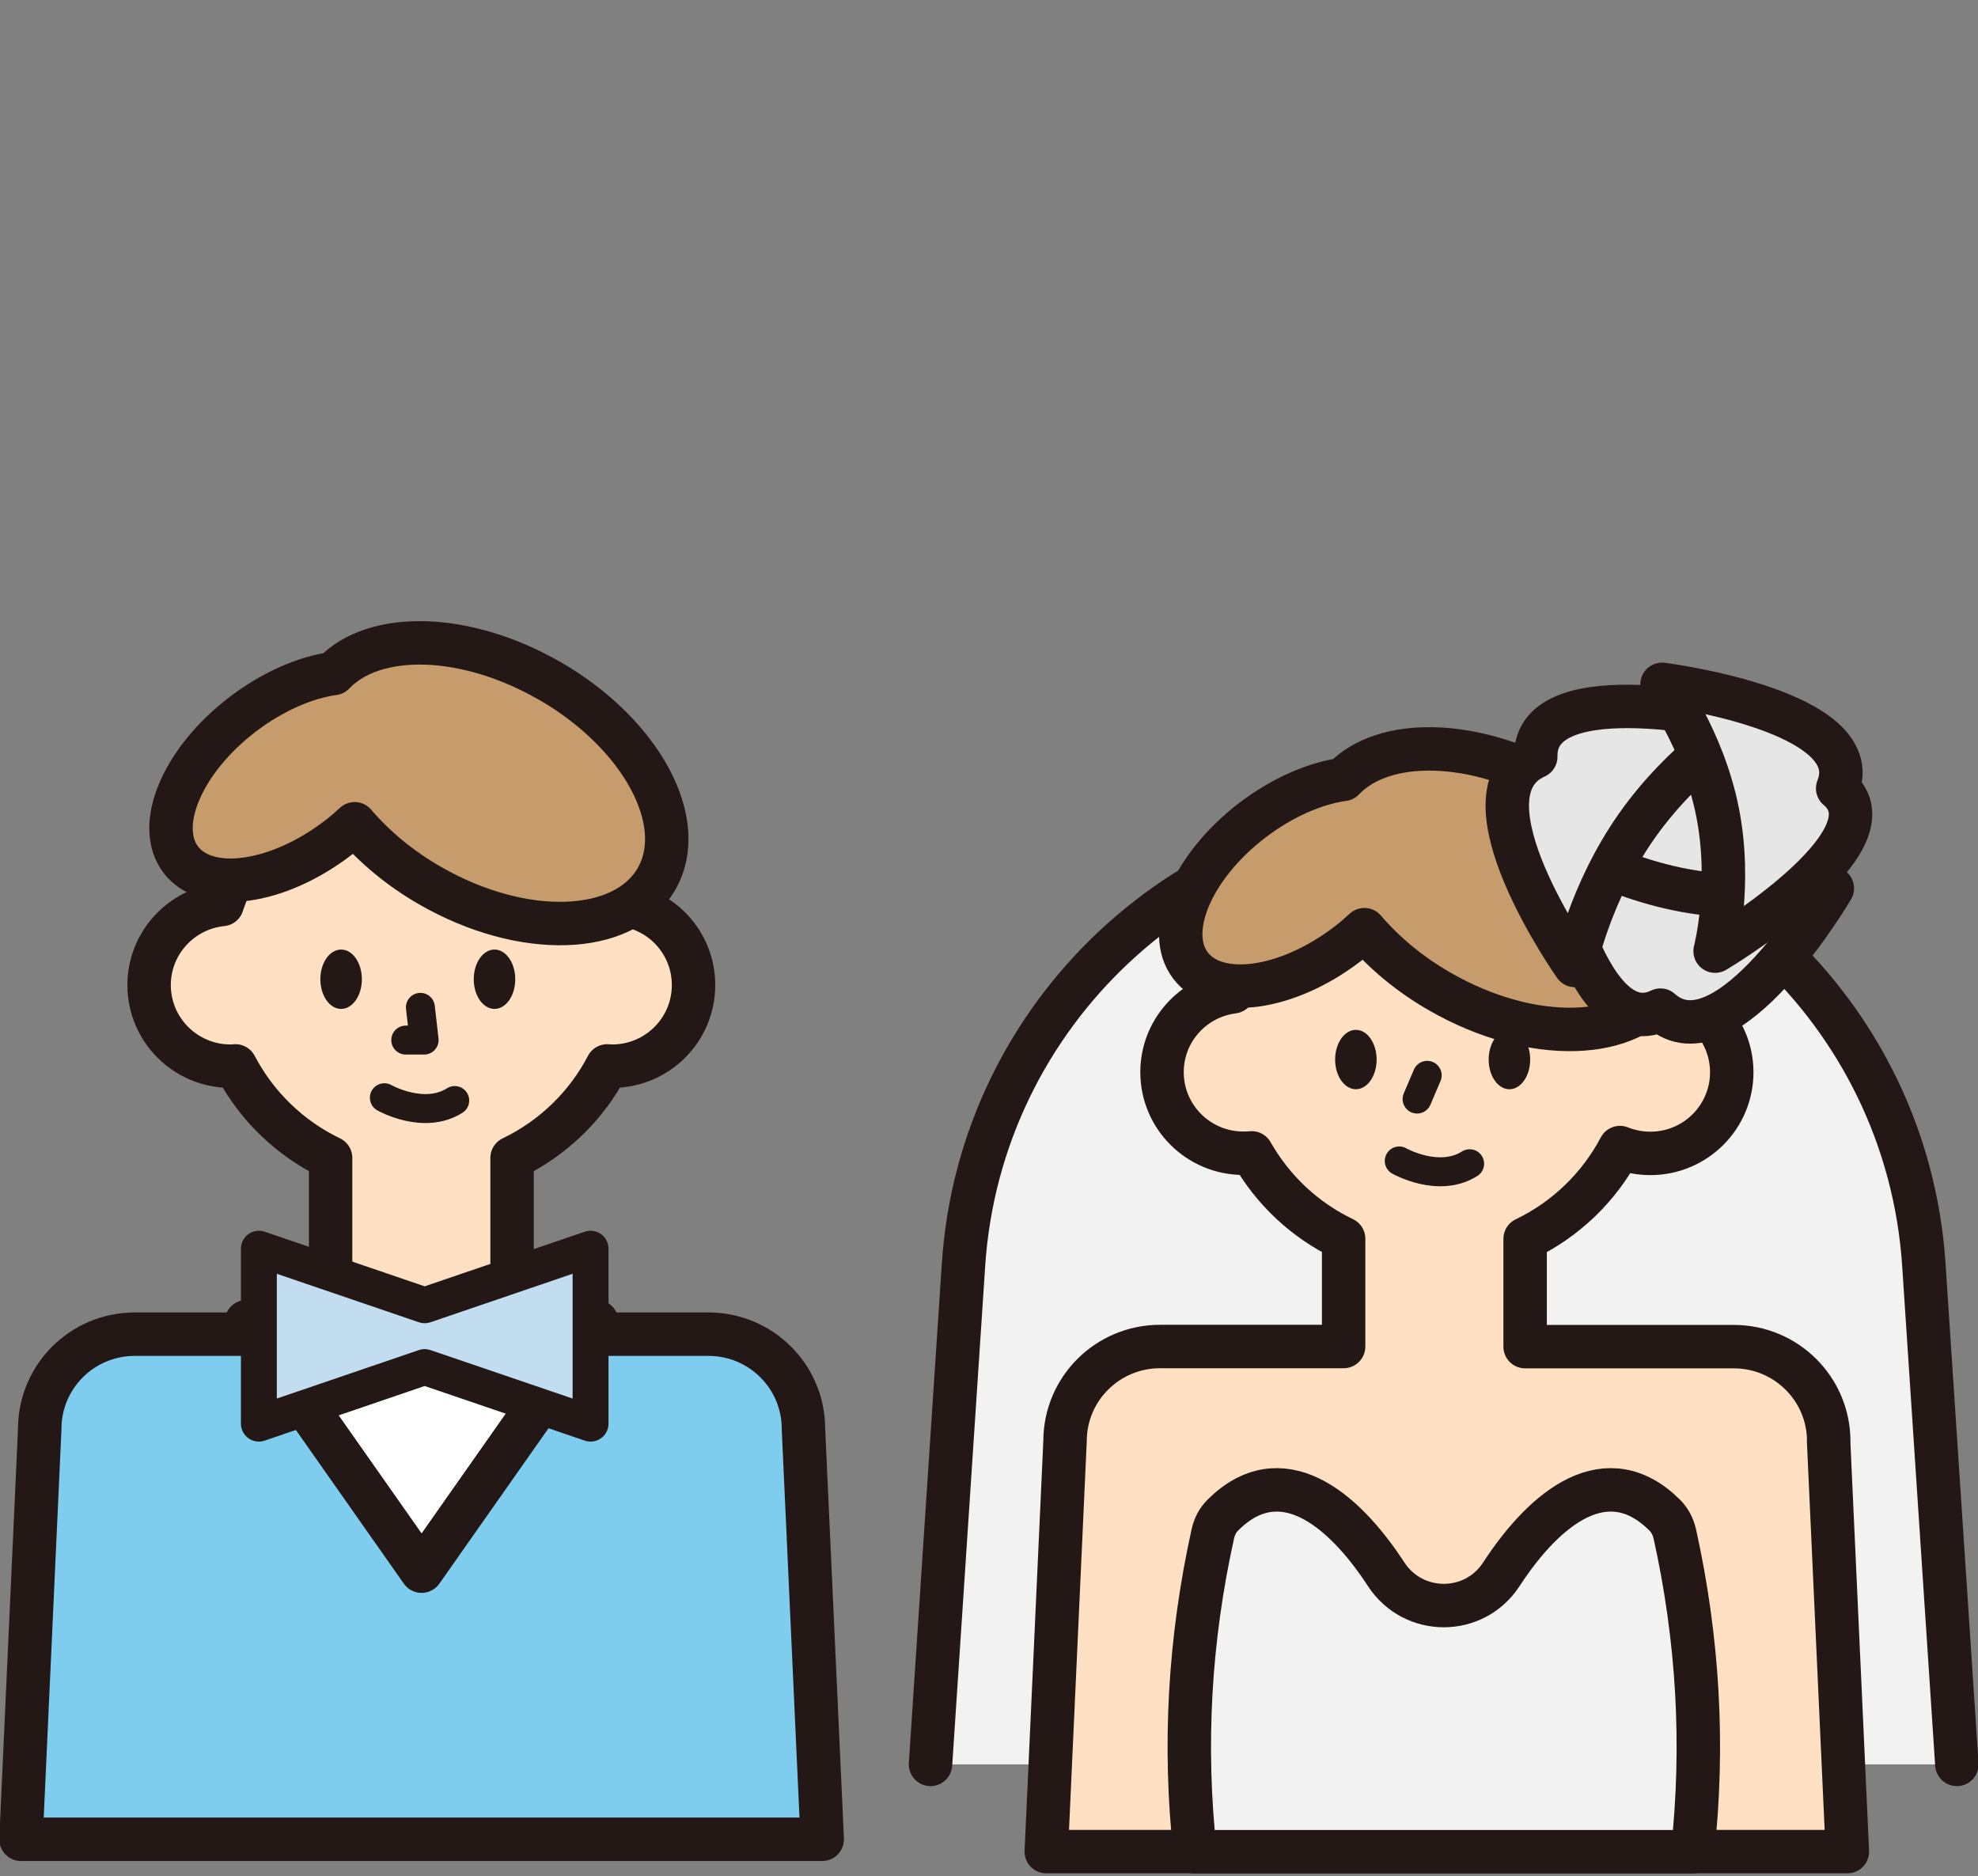
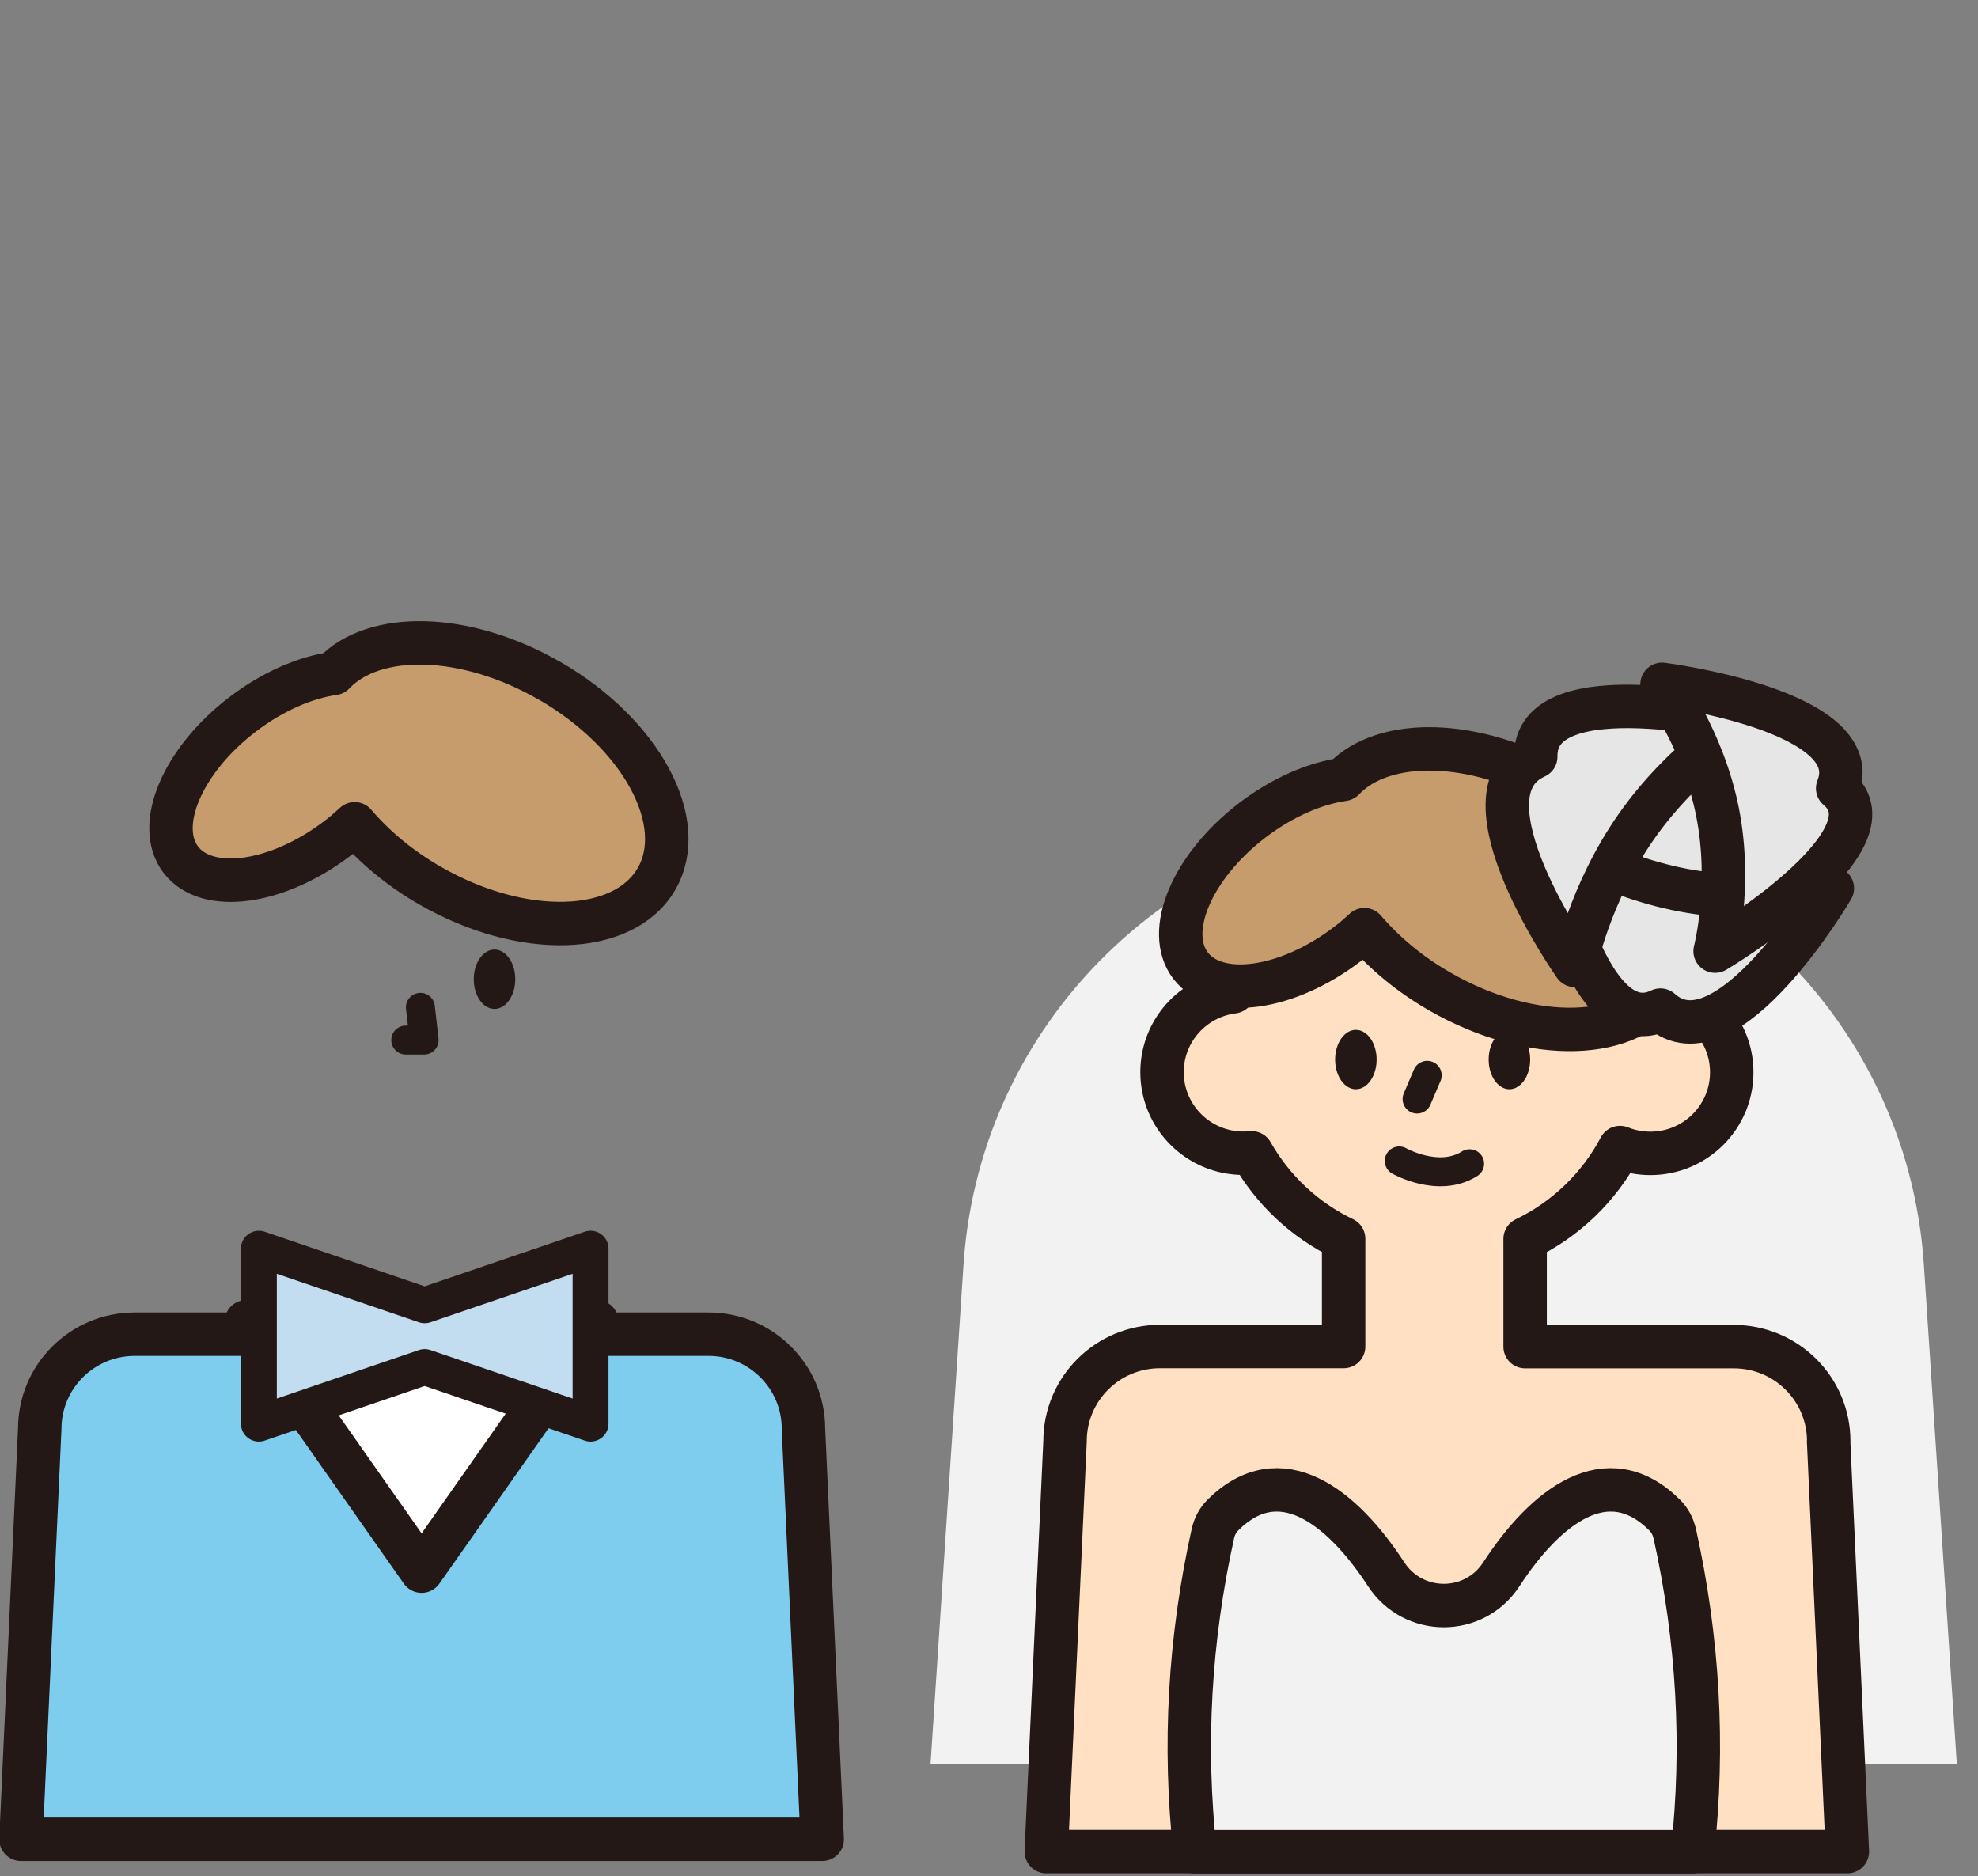
<svg xmlns="http://www.w3.org/2000/svg" width="97" height="92" viewBox="0 0 97 92" fill="none">
  <rect x="0" y="0" width="97" height="92" fill="#808080" stroke="none" />
  <g clip-path="url(#clip0_688_5663)">
-     <path d="M30.442 44.354C29.098 40.259 25.229 37.302 20.669 37.302C16.108 37.302 12.245 40.259 10.895 44.354C8.885 44.555 7.312 46.252 7.312 48.306C7.312 50.502 9.1 52.283 11.306 52.283C11.39 52.283 11.469 52.277 11.547 52.27C12.571 54.227 14.209 55.819 16.212 56.781V75.213H25.112V56.781C27.115 55.819 28.753 54.233 29.777 52.27C29.855 52.27 29.94 52.283 30.018 52.283C32.224 52.283 34.011 50.502 34.011 48.306C34.011 46.245 32.446 44.555 30.43 44.354H30.442Z" fill="#FFE0C2" stroke="#231815" stroke-width="2.13" stroke-linecap="round" stroke-linejoin="round" />
-     <path d="M26.932 33.376C22.828 31.017 18.352 30.926 16.362 33.025C14.973 33.22 13.374 33.903 11.893 35.034C8.937 37.295 7.587 40.487 8.872 42.164C10.164 43.84 13.609 43.359 16.565 41.098C16.858 40.877 17.132 40.636 17.393 40.396C18.352 41.52 19.605 42.58 21.106 43.438C25.621 46.031 30.58 45.881 32.191 43.106C33.803 40.331 31.447 35.97 26.939 33.376H26.932Z" fill="#C69C6D" stroke="#231815" stroke-width="2.13" stroke-linecap="round" stroke-linejoin="round" />
+     <path d="M26.932 33.376C22.828 31.017 18.352 30.926 16.362 33.025C14.973 33.22 13.374 33.903 11.893 35.034C8.937 37.295 7.587 40.487 8.872 42.164C10.164 43.84 13.609 43.359 16.565 41.098C16.858 40.877 17.132 40.636 17.393 40.396C18.352 41.52 19.605 42.58 21.106 43.438C25.621 46.031 30.58 45.881 32.191 43.106C33.803 40.331 31.447 35.97 26.939 33.376Z" fill="#C69C6D" stroke="#231815" stroke-width="2.13" stroke-linecap="round" stroke-linejoin="round" />
    <path d="M40.315 90.195H1.029L1.949 70.066C1.949 67.505 4.031 65.425 6.608 65.425H34.742C37.313 65.425 39.401 67.499 39.401 70.066L40.321 90.195H40.315Z" fill="#7FCDEE" stroke="#231815" stroke-width="2.13" stroke-linecap="round" stroke-linejoin="round" />
    <path d="M20.675 77.046L12.082 64.814H29.268L20.675 77.046Z" fill="white" stroke="#231815" stroke-width="2.13" stroke-linecap="round" stroke-linejoin="round" />
    <path d="M28.961 61.233L20.825 64.008L12.695 61.233V69.812L20.825 67.037L28.961 69.812V61.233Z" fill="#C2DDEF" stroke="#231815" stroke-width="1.76" stroke-linecap="round" stroke-linejoin="round" />
    <path d="M45.632 86.522L47.25 62.019C48.066 49.664 58.368 40.051 70.798 40.051C83.227 40.051 93.53 49.657 94.345 62.019L95.963 86.522" fill="#F2F2F2" />
-     <path d="M45.632 86.522L47.25 62.019C48.066 49.664 58.368 40.051 70.798 40.051C83.227 40.051 93.53 49.657 94.345 62.019L95.963 86.522" stroke="#231815" stroke-width="2.13" stroke-linecap="round" stroke-linejoin="round" />
    <path d="M89.68 70.677C89.68 68.116 87.599 66.036 85.022 66.036H74.791V60.752C76.781 59.797 78.419 58.217 79.443 56.274C79.9 56.456 80.402 56.56 80.931 56.56C83.136 56.56 84.924 54.779 84.924 52.582C84.924 50.385 83.136 48.605 80.931 48.605C80.689 48.605 80.454 48.631 80.219 48.67C78.986 44.393 75.032 41.267 70.341 41.267C65.65 41.267 61.715 44.38 60.469 48.637C58.505 48.884 56.985 50.554 56.985 52.576C56.985 54.773 58.773 56.553 60.978 56.553C61.115 56.553 61.252 56.547 61.383 56.534C62.414 58.354 63.986 59.836 65.891 60.746V66.03H56.887C54.316 66.03 52.229 68.103 52.229 70.67L51.309 90.799H90.594L89.674 70.67L89.68 70.677Z" fill="#FFE0C2" stroke="#231815" stroke-width="2.13" stroke-linecap="round" stroke-linejoin="round" />
    <path d="M82.118 75.181C82.046 74.849 81.876 74.537 81.635 74.297C78.823 71.502 75.802 73.861 73.623 77.202C72.292 79.243 69.316 79.243 67.979 77.202C65.8 73.861 62.772 71.502 59.967 74.297C59.725 74.537 59.562 74.849 59.484 75.181C58.329 80.387 58.035 85.599 58.603 90.805H83.005C83.573 85.599 83.279 80.387 82.124 75.181H82.118Z" fill="#F2F2F2" stroke="#231815" stroke-width="2.13" stroke-linecap="round" stroke-linejoin="round" />
    <path d="M76.448 38.576C72.344 36.217 67.861 36.126 65.878 38.218C64.488 38.413 62.89 39.096 61.408 40.227C58.453 42.489 57.102 45.68 58.388 47.357C59.679 49.033 63.124 48.553 66.08 46.291C66.374 46.07 66.648 45.829 66.909 45.589C67.868 46.713 69.121 47.773 70.621 48.63C75.136 51.224 80.095 51.074 81.707 48.299C83.318 45.524 80.963 41.163 76.454 38.569L76.448 38.576Z" fill="#C69C6D" stroke="#231815" stroke-width="2.13" stroke-linecap="round" stroke-linejoin="round" />
    <path d="M85.551 35.291L76.107 38.514L79.3 47.798L88.744 44.576L85.551 35.291Z" fill="#E6E6E6" stroke="#231815" stroke-width="2.13" stroke-linecap="round" stroke-linejoin="round" />
    <path d="M89.857 43.561C89.857 43.561 86.431 44.38 82.543 43.652C78.654 42.917 75.764 40.909 75.764 40.909C75.764 40.909 77.662 51.36 81.427 49.534C84.657 52.426 89.857 43.561 89.857 43.561Z" fill="#E6E6E6" stroke="#231815" stroke-width="2.13" stroke-linecap="round" stroke-linejoin="round" />
    <path d="M77.238 47.344C77.238 47.344 77.929 43.84 80.246 40.532C82.562 37.224 85.622 35.372 85.622 35.372C85.622 35.372 75.228 32.876 75.313 37.107C71.294 38.92 77.231 47.344 77.231 47.344H77.238Z" fill="#E6E6E6" stroke="#231815" stroke-width="2.13" stroke-linecap="round" stroke-linejoin="round" />
    <path d="M81.505 33.558C81.505 33.558 83.508 36.21 84.226 39.817C84.943 43.431 84.108 46.642 84.108 46.642C84.108 46.642 93.184 41.234 90.118 38.66C91.657 34.839 81.505 33.558 81.505 33.558Z" fill="#E6E6E6" stroke="#231815" stroke-width="2.13" stroke-linecap="round" stroke-linejoin="round" />
-     <path d="M16.728 49.475C17.29 49.475 17.746 48.824 17.746 48.02C17.746 47.215 17.29 46.564 16.728 46.564C16.166 46.564 15.71 47.215 15.71 48.02C15.71 48.824 16.166 49.475 16.728 49.475Z" fill="#231815" />
    <path d="M24.25 49.475C24.812 49.475 25.268 48.824 25.268 48.02C25.268 47.215 24.812 46.564 24.25 46.564C23.688 46.564 23.232 47.215 23.232 48.02C23.232 48.824 23.688 49.475 24.25 49.475Z" fill="#231815" />
-     <path d="M18.849 53.83C18.849 53.83 20.78 54.928 22.3 53.967" stroke="#231815" stroke-width="1.42" stroke-linecap="round" stroke-linejoin="round" />
    <path d="M20.616 49.398L20.799 51.003H19.898" stroke="#231815" stroke-width="1.42" stroke-linecap="round" stroke-linejoin="round" />
    <path d="M66.492 53.414C67.054 53.414 67.509 52.762 67.509 51.958C67.509 51.154 67.054 50.502 66.492 50.502C65.929 50.502 65.474 51.154 65.474 51.958C65.474 52.762 65.929 53.414 66.492 53.414Z" fill="#231815" />
    <path d="M74.021 53.414C74.583 53.414 75.039 52.762 75.039 51.958C75.039 51.154 74.583 50.502 74.021 50.502C73.459 50.502 73.003 51.154 73.003 51.958C73.003 52.762 73.459 53.414 74.021 53.414Z" fill="#231815" />
    <path d="M68.618 56.93C68.618 56.93 70.549 58.029 72.07 57.067" stroke="#231815" stroke-width="1.42" stroke-linecap="round" stroke-linejoin="round" />
    <path d="M69.989 52.732L69.493 53.895" stroke="#231815" stroke-width="1.42" stroke-linecap="round" stroke-linejoin="round" />
  </g>
  <defs>
    <clipPath id="clip0_688_5663">
      <rect width="97" height="92" fill="white" />
    </clipPath>
  </defs>
</svg>